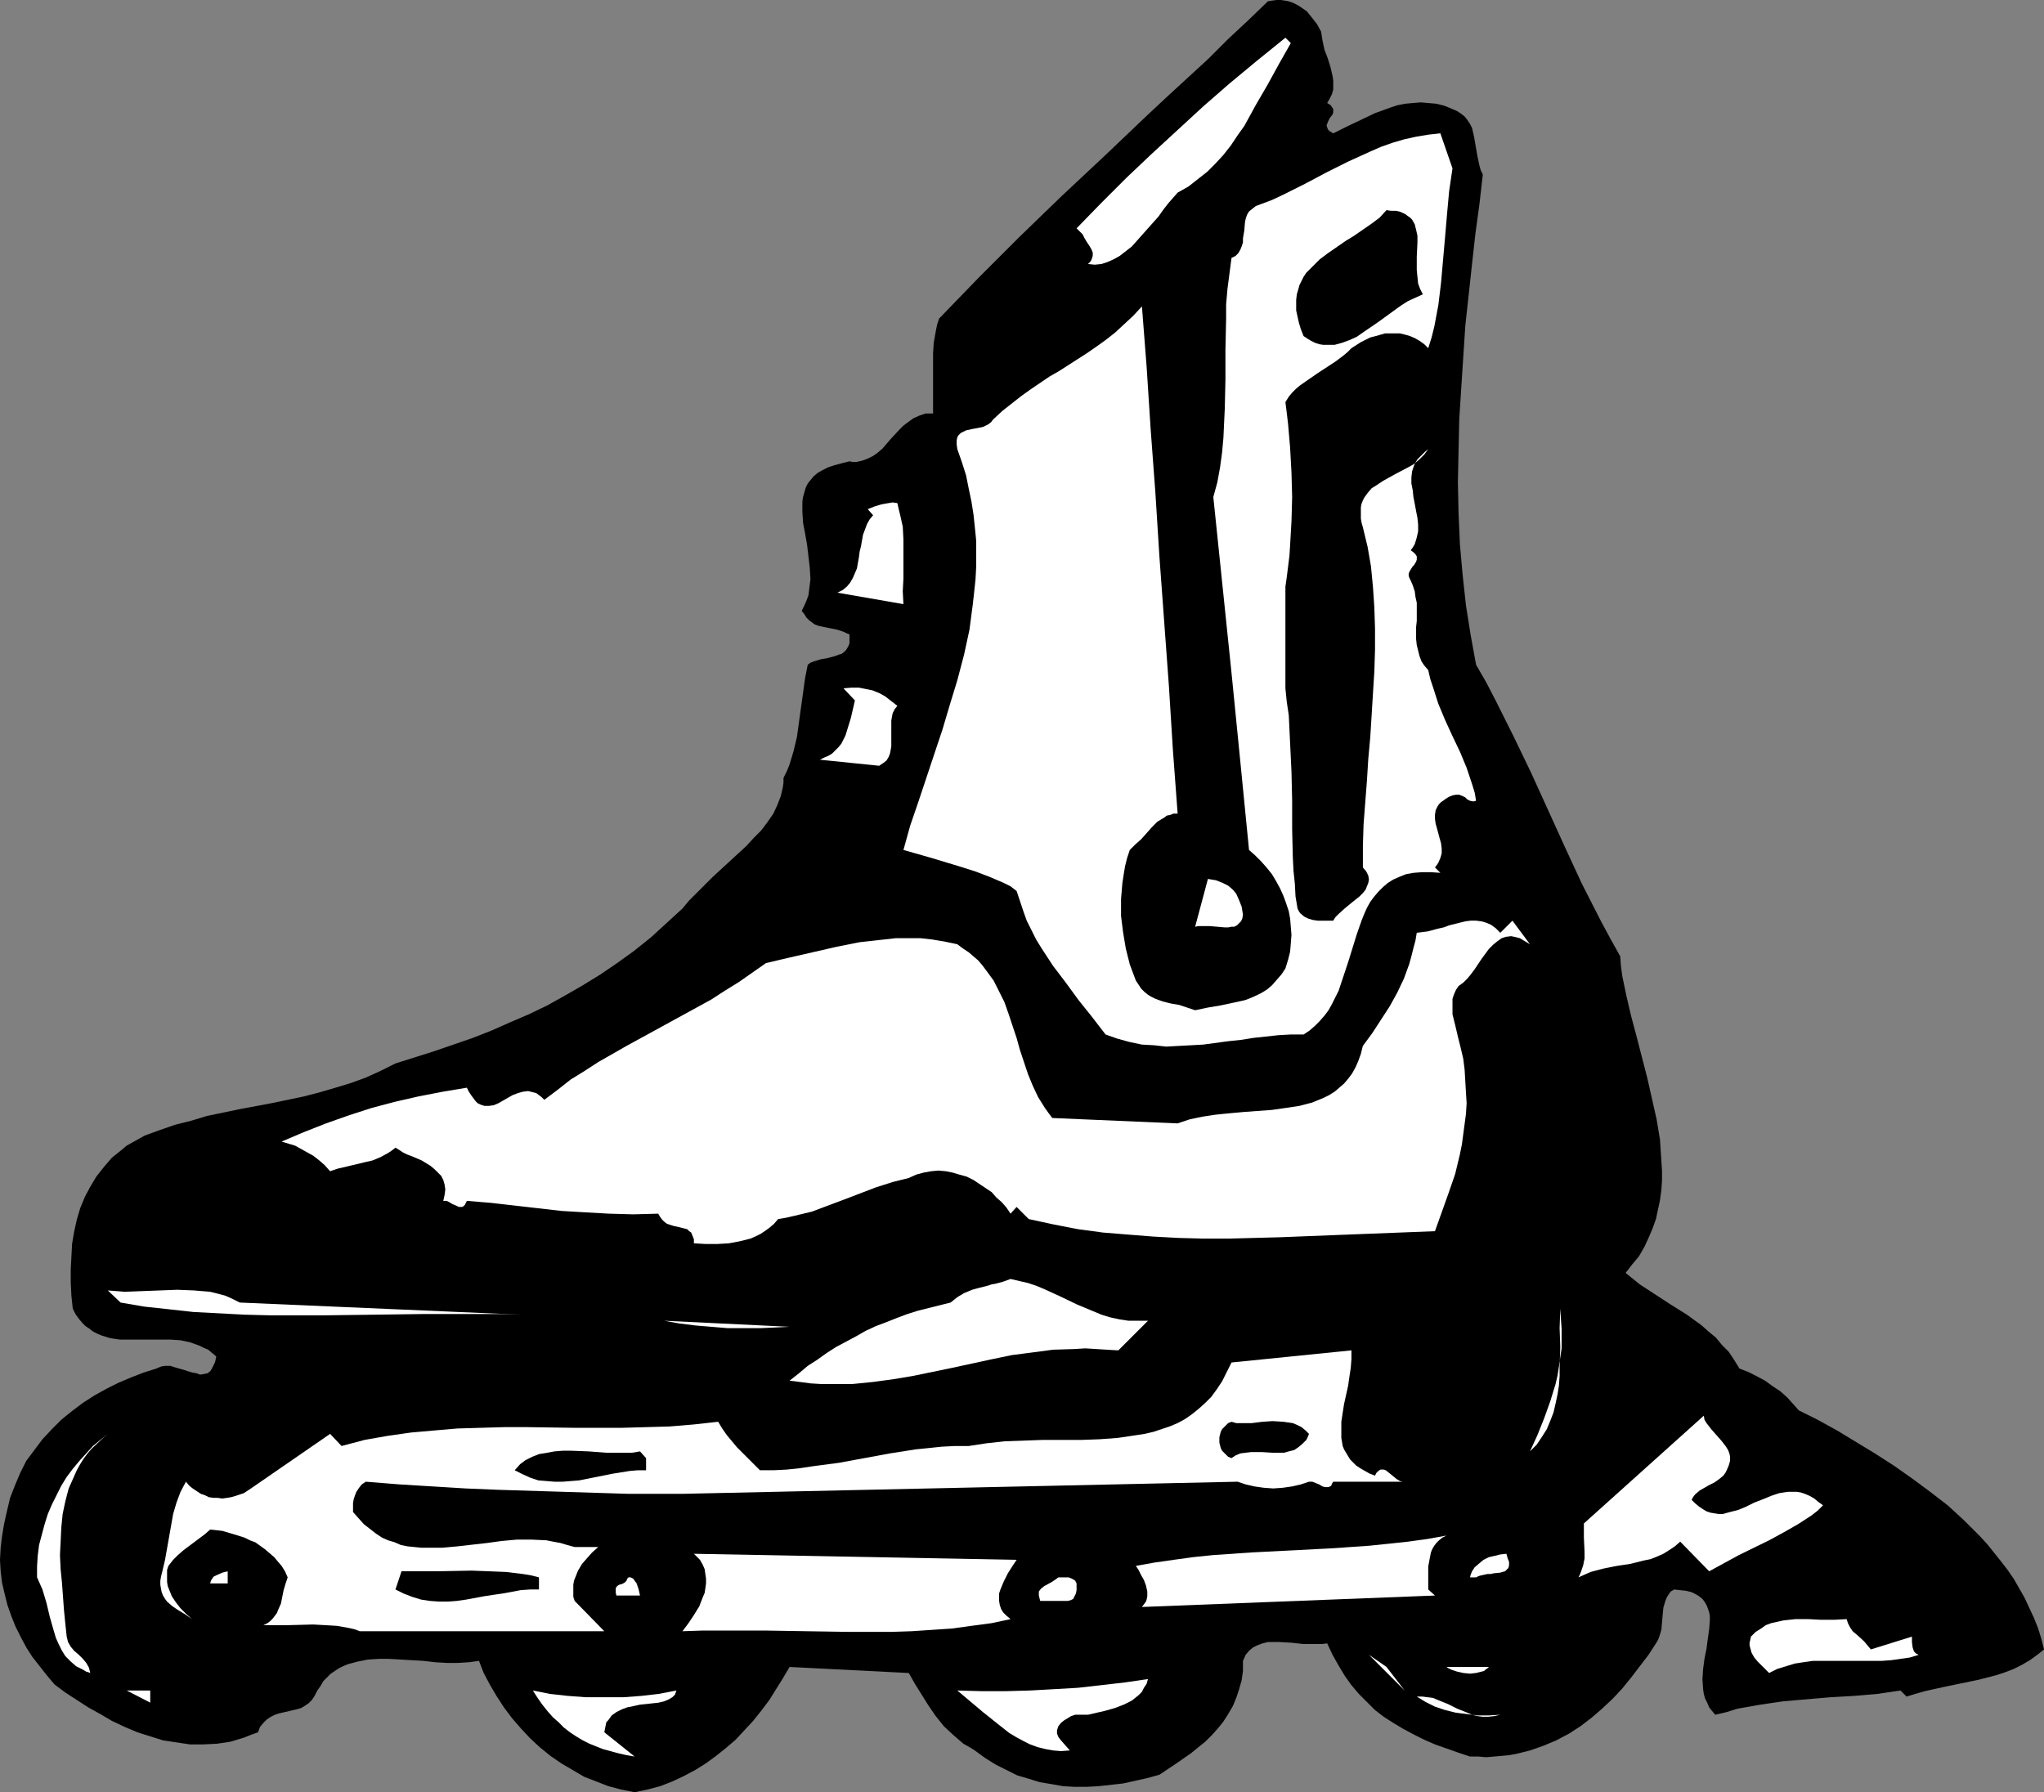
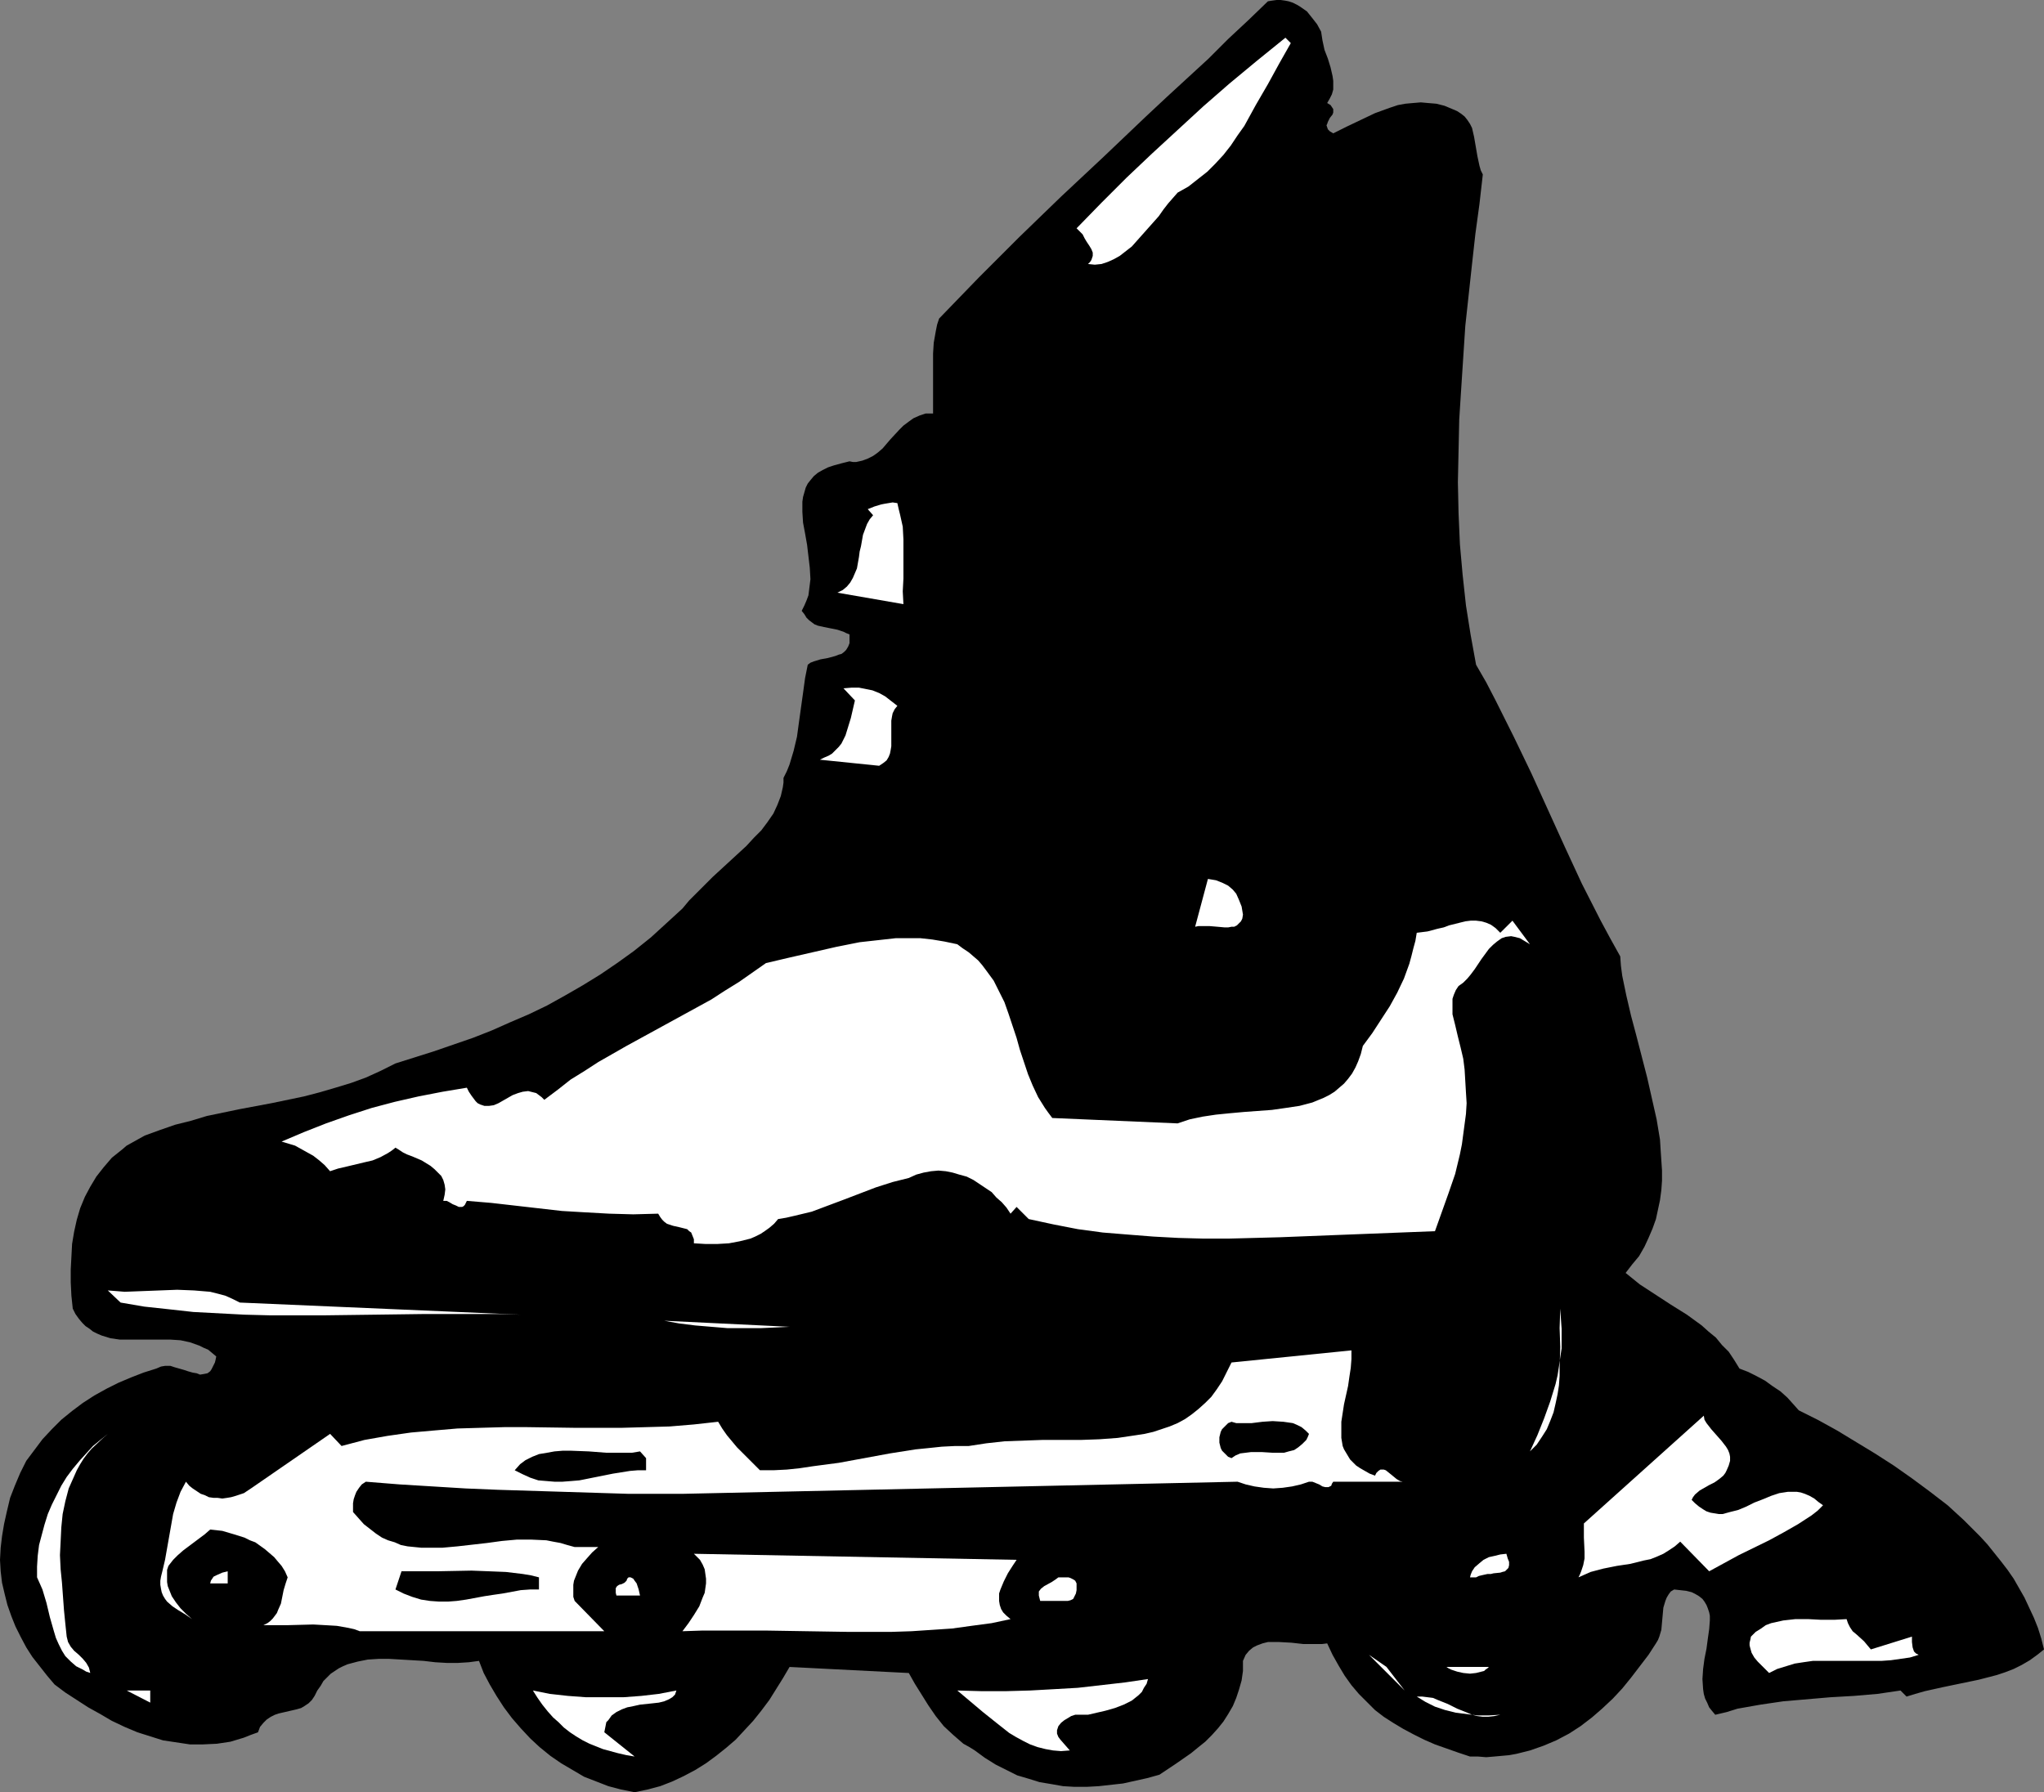
<svg xmlns="http://www.w3.org/2000/svg" xmlns:ns1="http://sodipodi.sourceforge.net/DTD/sodipodi-0.dtd" xmlns:ns2="http://www.inkscape.org/namespaces/inkscape" version="1.0" width="129.724mm" height="113.754mm" id="svg31" ns1:docname="In-Line Skate 5.wmf">
  <rect width="100%" height="100%" fill="#808080" stroke="none" />
  <ns1:namedview id="namedview31" pagecolor="#ffffff" bordercolor="#000000" borderopacity="0.25" ns2:showpageshadow="2" ns2:pageopacity="0.0" ns2:pagecheckerboard="0" ns2:deskcolor="#d1d1d1" ns2:document-units="mm" />
  <defs id="defs1">
    <pattern id="WMFhbasepattern" patternUnits="userSpaceOnUse" width="6" height="6" x="0" y="0" />
  </defs>
  <path style="fill:#000000;fill-opacity:1;fill-rule:evenodd;stroke:none" d="m 316.897,7.594 0.323,2.1 0.485,2.262 0.808,2.1 0.646,2.1 0.485,2.1 0.162,1.131 v 1.131 0.969 l -0.323,1.131 -0.485,0.969 -0.646,1.131 0.808,0.485 0.323,0.485 0.323,0.485 v 0.323 0.485 l -0.162,0.485 -0.646,0.808 -0.485,0.969 -0.162,0.485 -0.162,0.323 0.162,0.485 0.162,0.485 0.485,0.485 0.808,0.485 3.232,-1.616 3.394,-1.616 3.394,-1.616 1.778,-0.646 1.778,-0.646 1.939,-0.646 1.778,-0.323 1.778,-0.162 1.939,-0.162 1.778,0.162 1.939,0.162 1.939,0.485 1.939,0.808 1.131,0.485 0.97,0.646 0.808,0.646 0.646,0.808 0.646,0.969 0.485,0.969 0.485,2.1 0.808,4.686 0.485,2.262 0.323,1.131 0.485,0.969 -0.808,7.109 -0.97,7.109 -0.808,7.271 -0.808,7.432 -0.808,7.432 -0.485,7.432 -0.485,7.432 -0.485,7.594 -0.162,7.432 -0.162,7.594 0.162,7.432 0.323,7.432 0.646,7.271 0.808,7.432 1.131,7.109 1.293,7.109 2.424,4.201 2.262,4.362 4.363,8.725 4.202,8.725 8.08,17.773 4.04,8.725 4.525,8.886 2.262,4.201 2.424,4.362 0.162,2.262 0.323,2.424 0.97,4.686 1.131,4.847 1.293,4.847 1.293,5.009 1.293,5.009 1.131,5.009 1.131,5.009 0.808,4.847 0.162,2.585 0.162,2.424 0.162,2.424 v 2.424 l -0.162,2.262 -0.323,2.424 -0.485,2.262 -0.485,2.262 -0.808,2.262 -0.97,2.262 -0.97,2.1 -1.293,2.262 -1.616,1.939 -1.616,2.1 3.394,2.747 3.717,2.424 3.717,2.424 3.878,2.424 3.555,2.585 1.616,1.454 1.778,1.454 1.454,1.777 1.616,1.616 1.293,1.939 1.293,2.1 2.101,0.808 1.939,0.969 2.101,1.131 1.778,1.293 1.939,1.293 1.616,1.454 1.454,1.616 1.293,1.454 4.525,2.262 4.686,2.585 4.525,2.747 4.525,2.747 4.525,2.908 4.363,3.07 4.363,3.231 4.202,3.231 3.878,3.555 3.878,3.878 1.778,1.939 3.232,4.039 1.616,2.1 1.454,2.1 1.293,2.262 1.293,2.262 1.131,2.424 1.131,2.424 0.97,2.424 0.808,2.585 0.646,2.585 -1.616,1.293 -1.778,1.293 -1.939,1.131 -1.939,0.969 -2.101,0.808 -1.939,0.646 -4.363,1.131 -8.565,1.777 -4.363,0.969 -2.262,0.646 -2.101,0.646 -1.454,-1.454 -5.494,0.808 -5.656,0.485 -5.656,0.323 -5.656,0.485 -5.656,0.485 -5.494,0.808 -2.747,0.485 -2.747,0.485 -2.586,0.808 -2.747,0.646 -0.808,-0.969 -0.646,-0.808 -0.485,-1.131 -0.485,-0.969 -0.323,-1.131 -0.162,-1.131 -0.162,-2.424 0.162,-2.424 0.323,-2.424 0.485,-2.424 0.323,-2.424 0.323,-2.262 0.162,-2.1 v -1.131 l -0.162,-0.808 -0.323,-0.969 -0.323,-0.808 -0.485,-0.808 -0.485,-0.646 -0.808,-0.646 -0.808,-0.485 -0.97,-0.485 -1.293,-0.323 -1.454,-0.162 -1.454,-0.162 -0.808,0.485 -0.485,0.646 -0.485,0.808 -0.323,0.808 -0.485,1.616 -0.162,1.777 -0.162,1.777 -0.162,1.777 -0.485,1.616 -0.323,0.808 -0.485,0.808 -1.778,2.747 -2.101,2.747 -2.101,2.747 -2.101,2.585 -2.262,2.424 -2.586,2.424 -2.424,2.1 -2.747,2.1 -2.747,1.777 -3.07,1.616 -3.07,1.293 -3.232,1.131 -3.232,0.808 -1.778,0.323 -3.555,0.323 -1.939,0.162 -1.939,-0.162 h -1.939 l -2.909,-0.969 -2.747,-0.969 -2.747,-0.969 -2.586,-1.131 -2.586,-1.293 -2.424,-1.293 -2.424,-1.454 -2.262,-1.454 -2.101,-1.616 -1.939,-1.939 -1.939,-1.939 -1.778,-2.1 -1.616,-2.262 -1.454,-2.424 -1.454,-2.585 -1.293,-2.747 -1.293,0.162 h -1.293 -3.07 l -1.454,-0.162 -1.454,-0.162 -2.909,-0.162 h -1.454 -1.293 l -1.293,0.323 -1.293,0.485 -0.97,0.485 -0.97,0.808 -0.808,0.969 -0.646,1.454 v 2.424 l -0.323,2.262 -0.646,2.262 -0.646,1.939 -0.808,1.939 -1.131,1.939 -1.131,1.777 -1.293,1.616 -1.454,1.616 -1.616,1.616 -1.616,1.293 -1.778,1.454 -3.717,2.585 -3.878,2.585 -2.909,0.808 -2.909,0.646 -2.909,0.646 -2.909,0.323 -2.909,0.323 -2.909,0.162 h -2.909 l -2.747,-0.162 -2.747,-0.485 -2.909,-0.485 -2.586,-0.808 -2.747,-0.808 -2.586,-1.293 -2.586,-1.293 -2.586,-1.616 -2.424,-1.777 -1.293,-0.808 -1.454,-0.808 -2.424,-2.1 -2.262,-2.1 -1.939,-2.424 -1.778,-2.585 -1.616,-2.585 -1.616,-2.585 -1.454,-2.585 -28.603,-1.454 -1.616,2.747 -1.616,2.585 -1.616,2.585 -1.939,2.585 -1.939,2.424 -2.101,2.262 -2.101,2.262 -2.262,1.939 -2.424,1.939 -2.424,1.777 -2.586,1.616 -2.747,1.454 -2.747,1.293 -2.909,1.131 -3.07,0.808 -3.07,0.646 -3.232,-0.646 -3.07,-0.808 -2.909,-1.131 -2.909,-1.131 -2.747,-1.616 -2.747,-1.616 -2.586,-1.777 -2.586,-2.1 -2.262,-2.1 -2.262,-2.424 -2.101,-2.424 -1.939,-2.585 -1.778,-2.747 -1.616,-2.747 -1.454,-2.747 -1.131,-2.908 -2.424,0.323 -2.586,0.162 h -2.747 l -2.747,-0.162 -2.747,-0.323 -2.747,-0.162 -2.747,-0.162 -2.747,-0.162 h -2.586 l -2.586,0.162 -2.424,0.485 -2.424,0.646 -1.131,0.485 -0.97,0.485 -0.97,0.646 -0.97,0.646 -0.97,0.969 -0.808,0.808 -0.646,1.131 -0.808,1.131 -0.646,1.293 -0.646,0.969 -0.808,0.808 -0.97,0.646 -0.808,0.485 -1.131,0.323 -2.101,0.485 -2.101,0.485 -0.97,0.323 -0.97,0.485 -0.97,0.646 -0.808,0.808 -0.808,0.969 -0.485,1.293 -1.778,0.646 -1.616,0.646 -1.616,0.485 -1.616,0.485 -3.232,0.485 -3.394,0.162 h -3.07 l -3.232,-0.485 -3.232,-0.485 -3.07,-0.969 -3.07,-0.969 -3.07,-1.293 -3.07,-1.454 -2.747,-1.616 -2.909,-1.616 -2.747,-1.777 -2.747,-1.777 -2.586,-1.939 -1.778,-2.1 -1.778,-2.262 -1.778,-2.262 L 6.302,395.2 5.01,392.776 3.717,390.191 2.747,387.768 1.778,385.021 1.131,382.436 0.485,379.689 0.162,376.943 0,374.196 l 0.162,-2.908 0.323,-2.747 0.485,-2.908 0.646,-2.908 0.808,-3.393 1.131,-2.908 1.293,-3.07 1.454,-2.908 1.939,-2.585 1.939,-2.585 2.262,-2.424 2.262,-2.262 2.586,-2.1 2.586,-1.939 2.747,-1.777 2.909,-1.616 2.909,-1.454 3.07,-1.293 2.909,-1.131 3.07,-0.969 1.131,-0.485 0.97,-0.162 h 1.293 l 0.97,0.323 2.262,0.646 0.97,0.323 1.131,0.323 0.97,0.162 0.808,0.323 0.97,-0.162 0.808,-0.162 0.646,-0.485 0.323,-0.485 0.162,-0.323 0.323,-0.646 0.323,-0.646 0.162,-0.646 0.162,-0.808 -0.97,-0.808 -0.97,-0.808 -1.131,-0.485 -0.97,-0.485 -2.262,-0.808 -2.262,-0.485 -2.424,-0.162 h -2.424 -2.424 -4.848 -2.424 l -2.262,-0.323 -2.101,-0.646 -1.131,-0.485 -0.97,-0.485 -0.808,-0.646 -0.97,-0.646 -0.808,-0.808 -0.808,-0.969 -0.808,-1.131 -0.646,-1.293 -0.323,-3.07 -0.162,-3.231 v -3.07 l 0.162,-3.07 0.162,-3.07 0.485,-2.908 0.646,-2.908 0.808,-2.747 1.131,-2.747 1.293,-2.424 1.454,-2.424 1.778,-2.262 1.939,-2.262 2.424,-1.939 1.131,-0.969 1.454,-0.808 1.454,-0.808 1.454,-0.808 3.555,-1.293 3.717,-1.293 3.878,-0.969 3.717,-1.131 7.757,-1.616 7.757,-1.454 7.757,-1.616 3.717,-0.969 3.878,-1.131 3.717,-1.131 3.555,-1.293 3.555,-1.616 3.555,-1.777 9.211,-2.908 4.686,-1.616 4.686,-1.616 4.525,-1.777 4.363,-1.939 4.525,-1.939 4.363,-2.1 4.363,-2.424 4.202,-2.424 4.202,-2.585 4.04,-2.747 4.04,-2.908 4.04,-3.231 3.717,-3.393 3.878,-3.555 1.616,-1.939 1.778,-1.777 3.878,-3.878 4.04,-3.716 4.04,-3.716 1.778,-1.939 1.778,-1.777 1.454,-1.939 1.454,-2.1 0.97,-2.1 0.808,-2.1 0.485,-2.1 0.162,-1.131 v -1.131 l 0.808,-1.616 0.646,-1.616 0.97,-3.231 0.808,-3.393 0.485,-3.555 0.97,-6.948 0.485,-3.555 0.646,-3.231 0.646,-0.485 0.808,-0.323 1.616,-0.485 1.778,-0.323 1.778,-0.485 0.808,-0.323 0.646,-0.162 0.646,-0.485 0.485,-0.485 0.485,-0.808 0.323,-0.808 v -0.969 -1.131 l -0.808,-0.323 -0.646,-0.323 -1.454,-0.485 -1.616,-0.323 -0.808,-0.162 -0.808,-0.162 -1.454,-0.323 -0.808,-0.323 -0.646,-0.485 -0.646,-0.485 -0.646,-0.646 -0.485,-0.808 -0.646,-0.808 0.646,-1.293 0.485,-1.131 0.485,-1.293 0.162,-1.293 0.162,-1.293 0.162,-1.293 -0.162,-2.747 -0.323,-2.747 -0.323,-2.747 -0.485,-2.747 -0.485,-2.585 -0.162,-2.585 v -1.131 -1.293 l 0.162,-1.131 0.323,-1.131 0.323,-1.131 0.485,-0.969 0.646,-0.808 0.808,-0.969 0.97,-0.808 1.131,-0.646 1.293,-0.646 1.454,-0.485 1.778,-0.485 1.939,-0.485 0.808,0.162 h 0.808 l 1.454,-0.323 1.293,-0.485 1.293,-0.646 1.131,-0.808 1.131,-0.969 1.939,-2.262 2.101,-2.262 0.97,-0.969 1.293,-0.969 1.131,-0.808 1.454,-0.646 1.454,-0.485 h 1.778 v -1.777 -1.454 -3.07 -2.747 -2.585 -2.747 l 0.162,-2.585 0.485,-2.747 0.323,-1.616 0.485,-1.454 4.686,-4.847 4.848,-5.009 9.696,-9.694 10.019,-9.694 10.181,-9.533 10.181,-9.694 5.01,-4.686 10.019,-9.209 4.686,-4.686 4.848,-4.524 4.686,-4.524 0.97,-0.162 L 306.232,0 h 0.97 l 1.131,0.162 0.808,0.162 0.97,0.323 0.97,0.485 0.808,0.485 1.616,1.131 1.293,1.616 1.131,1.454 z" id="path1" />
  <path style="fill:#ffffff;fill-opacity:1;fill-rule:evenodd;stroke:none" d="m 309.625,10.34 -2.747,4.847 -2.747,5.009 -2.909,5.009 -2.747,5.009 -1.616,2.262 -1.616,2.424 -1.778,2.262 -1.939,2.1 -1.939,1.939 -2.262,1.777 -2.262,1.777 -2.586,1.454 -1.131,1.293 -1.131,1.293 -1.131,1.454 -1.131,1.616 -2.586,2.908 -2.586,2.908 -1.293,1.454 -1.454,1.131 -1.454,1.131 -1.454,0.808 -1.454,0.646 -1.454,0.485 -1.616,0.162 -1.616,-0.162 0.485,-0.485 0.323,-0.485 0.162,-0.485 0.162,-0.485 v -0.808 l -0.323,-0.808 -0.485,-0.808 -0.646,-0.969 -0.485,-0.808 -0.485,-0.969 -1.454,-1.454 5.979,-6.14 5.979,-5.978 6.141,-5.817 6.141,-5.655 6.141,-5.655 6.302,-5.493 6.626,-5.493 6.787,-5.493 z" id="path2" />
-   <path style="fill:#ffffff;fill-opacity:1;fill-rule:evenodd;stroke:none" d="m 348.409,40.392 -0.808,5.493 -0.485,5.332 -0.485,5.655 -0.485,5.493 -0.485,5.493 -0.646,5.332 -0.485,2.585 -0.485,2.585 -0.646,2.585 -0.808,2.585 -0.97,-0.969 -1.131,-0.808 -1.131,-0.646 -1.131,-0.485 -1.131,-0.323 -1.293,-0.323 h -1.131 -1.131 -1.293 l -1.131,0.323 -1.131,0.323 -1.293,0.323 -2.262,1.131 -2.262,1.454 -0.97,0.969 -0.97,0.808 -1.939,1.454 -4.202,2.747 -2.101,1.454 -2.101,1.454 -0.97,0.808 -0.97,0.969 -0.808,0.969 -0.808,1.293 0.323,2.585 0.323,2.747 0.485,5.655 0.323,5.978 0.162,5.817 -0.162,5.817 -0.323,5.655 -0.162,2.585 -0.323,2.585 -0.323,2.585 -0.323,2.262 v 24.397 l 0.323,3.231 0.485,3.231 0.323,6.786 0.323,6.786 0.162,6.947 v 6.786 l 0.162,6.786 0.162,3.231 0.323,3.07 0.162,3.07 0.485,2.908 0.323,0.646 0.323,0.485 0.97,0.808 0.97,0.485 1.131,0.323 1.131,0.162 h 1.131 1.293 1.293 l 0.485,-0.808 0.808,-0.808 1.616,-1.454 1.778,-1.454 1.616,-1.293 0.808,-0.808 0.646,-0.808 0.323,-0.808 0.323,-0.808 0.162,-0.808 -0.162,-0.969 -0.485,-0.969 -0.808,-0.969 v -5.17 l 0.162,-5.17 0.808,-10.502 0.323,-5.17 0.485,-5.332 0.646,-10.502 0.323,-5.17 0.162,-5.17 v -5.17 l -0.162,-5.009 -0.323,-4.847 -0.485,-5.009 -0.808,-4.686 -1.131,-4.686 -0.323,-1.131 -0.162,-0.969 v -0.969 -0.969 -0.808 l 0.162,-0.808 0.323,-0.808 0.323,-0.646 0.808,-1.131 0.97,-1.131 1.293,-0.808 1.454,-0.969 2.909,-1.616 3.07,-1.616 1.454,-0.808 1.293,-1.131 1.131,-1.131 0.97,-1.293 -0.808,0.646 -1.293,1.293 -0.485,0.485 -0.485,0.808 -0.323,0.646 -0.485,1.454 -0.162,1.454 v 1.454 l 0.323,1.616 0.162,1.616 0.323,1.616 0.323,1.777 0.323,1.616 0.162,1.616 v 1.616 l -0.323,1.454 -0.485,1.616 -0.485,0.808 -0.485,0.646 0.646,0.485 0.485,0.485 0.323,0.485 v 0.323 0.485 l -0.162,0.485 -0.485,0.808 -0.323,0.323 -0.323,0.485 -0.485,0.808 -0.162,0.485 v 0.485 l 0.162,0.485 0.323,0.646 0.485,1.131 0.485,1.454 0.162,1.293 0.323,1.454 v 4.362 l -0.162,1.454 v 2.908 l 0.162,1.454 0.323,1.293 0.323,1.293 0.485,1.293 0.646,0.969 0.97,1.131 0.485,2.1 0.646,1.939 1.293,4.039 1.616,3.878 1.778,3.878 1.778,3.716 1.616,3.878 1.293,3.878 0.646,2.1 0.323,1.939 -0.646,0.162 -0.808,-0.162 -0.646,-0.323 -0.485,-0.485 -0.646,-0.323 -0.808,-0.323 h -0.808 l -0.808,0.162 -0.808,0.323 -0.808,0.485 -0.646,0.485 -0.485,0.323 -0.485,0.485 -0.323,0.485 -0.485,0.969 -0.162,1.131 v 0.969 l 0.162,1.131 0.323,1.131 0.646,2.424 0.323,1.131 0.162,1.293 v 1.131 l -0.323,1.131 -0.485,1.131 -0.323,0.485 -0.485,0.646 1.293,1.293 -2.262,-0.162 h -2.101 l -2.101,0.162 -1.778,0.323 -1.616,0.646 -1.454,0.646 -1.293,0.808 -1.131,0.969 -1.131,1.131 -0.97,1.131 -0.97,1.293 -0.808,1.454 -0.646,1.454 -0.646,1.616 -1.131,3.231 -2.101,6.786 -1.131,3.393 -1.131,3.393 -0.808,1.616 -0.808,1.616 -0.808,1.454 -0.97,1.293 -1.131,1.293 -1.131,1.131 -1.293,1.131 -1.454,0.969 h -3.07 l -2.909,0.162 -5.979,0.646 -3.07,0.485 -3.07,0.323 -5.979,0.808 -2.909,0.162 -3.07,0.162 -2.909,0.162 -2.909,-0.323 -2.909,-0.162 -3.07,-0.646 -2.909,-0.808 -2.747,-0.969 -3.232,-4.201 -3.232,-4.039 -3.07,-4.201 -3.07,-4.039 -2.747,-4.201 -1.293,-2.1 -1.131,-2.262 -1.131,-2.262 -0.808,-2.262 -0.808,-2.424 -0.808,-2.424 -1.454,-1.131 -1.616,-0.808 -3.394,-1.454 -3.394,-1.293 -3.555,-1.131 -6.949,-2.1 -3.394,-0.969 -3.394,-0.969 1.616,-5.817 1.939,-5.655 1.939,-5.817 1.939,-5.817 1.939,-5.817 1.778,-5.978 1.778,-5.817 1.616,-6.14 1.293,-5.978 0.808,-6.14 0.323,-2.908 0.323,-3.07 0.162,-3.07 v -3.07 -3.07 l -0.323,-3.231 -0.323,-3.07 -0.485,-3.07 -0.646,-3.07 -0.646,-3.231 -0.97,-3.07 -1.131,-3.231 -0.162,-1.131 v -0.969 l 0.162,-0.808 0.323,-0.485 0.485,-0.485 0.646,-0.323 0.646,-0.323 0.808,-0.162 0.646,-0.162 0.97,-0.162 1.616,-0.323 0.646,-0.323 0.646,-0.323 0.646,-0.485 0.485,-0.646 2.262,-2.1 2.262,-1.777 2.262,-1.777 2.262,-1.616 4.525,-3.07 2.262,-1.293 2.262,-1.454 4.525,-2.908 2.101,-1.454 2.262,-1.616 2.262,-1.777 2.101,-1.939 2.262,-2.1 2.101,-2.262 1.131,14.541 0.97,15.026 1.131,15.188 0.97,15.349 2.262,30.86 0.97,15.511 1.131,15.188 h -0.97 l -0.808,0.323 -0.808,0.162 -0.646,0.485 -1.616,0.969 -1.293,1.293 -1.293,1.454 -1.293,1.454 -1.454,1.293 -1.293,1.293 -0.646,1.939 -0.485,1.939 -0.323,1.939 -0.323,2.1 -0.162,1.939 -0.162,1.939 v 4.039 l 0.485,3.878 0.646,3.878 0.97,3.878 1.454,3.878 0.646,0.969 0.646,0.969 0.808,0.808 0.808,0.646 0.808,0.485 0.97,0.485 1.778,0.646 1.939,0.485 1.939,0.323 1.939,0.646 1.939,0.646 3.07,-0.646 2.909,-0.485 3.07,-0.646 2.909,-0.646 1.293,-0.485 1.454,-0.646 1.293,-0.646 1.293,-0.808 1.131,-0.969 1.131,-1.293 1.131,-1.293 0.97,-1.454 0.646,-2.1 0.485,-1.939 0.162,-1.939 0.162,-2.1 -0.162,-1.939 -0.162,-1.939 -0.323,-1.777 -0.646,-1.939 -0.646,-1.777 -0.808,-1.777 -0.97,-1.777 -0.97,-1.616 -1.293,-1.616 -1.293,-1.454 -1.454,-1.454 -1.454,-1.293 -2.101,-21.327 -2.101,-21.166 -4.363,-42.17 0.97,-3.555 0.646,-3.555 0.485,-3.555 0.323,-3.555 0.162,-3.555 0.162,-3.393 0.162,-7.109 v -7.109 l 0.162,-7.271 v -3.555 l 0.323,-3.716 0.485,-3.716 0.485,-3.716 0.97,-0.485 0.646,-0.646 0.485,-0.808 0.323,-0.808 0.323,-0.969 v -0.969 l 0.323,-1.939 0.162,-1.939 0.162,-0.808 0.323,-0.969 0.485,-0.808 0.808,-0.646 0.808,-0.646 1.293,-0.485 2.586,-0.969 2.747,-1.293 5.171,-2.585 5.171,-2.747 5.171,-2.585 5.333,-2.424 2.586,-1.131 2.747,-0.969 2.747,-0.808 2.909,-0.646 2.909,-0.485 2.909,-0.323 z" id="path3" />
  <path style="fill:#000000;fill-opacity:1;fill-rule:evenodd;stroke:none" d="m 341.299,70.606 -1.778,0.808 -1.778,0.808 -1.778,1.131 -1.778,1.293 -3.555,2.585 -3.555,2.424 -1.616,1.131 -1.778,0.808 -1.778,0.646 -1.778,0.485 h -1.778 -0.97 l -0.97,-0.162 -0.97,-0.323 -0.97,-0.485 -0.808,-0.485 -0.97,-0.646 -0.646,-1.616 -0.485,-1.616 -0.323,-1.454 -0.323,-1.454 v -1.293 -1.293 l 0.162,-1.293 0.323,-1.131 0.323,-1.131 0.485,-0.969 0.485,-0.969 0.646,-0.969 1.616,-1.616 1.616,-1.616 1.939,-1.454 2.101,-1.454 2.101,-1.454 2.101,-1.293 2.101,-1.454 2.101,-1.454 1.939,-1.454 1.616,-1.777 1.131,0.162 h 1.131 l 0.808,0.162 0.808,0.323 0.646,0.323 0.646,0.485 0.485,0.323 0.485,0.485 0.646,1.131 0.323,1.293 0.323,1.454 v 1.616 l -0.162,3.393 v 3.231 l 0.162,1.616 0.162,1.616 0.485,1.293 z" id="path4" />
  <path style="fill:#ffffff;fill-opacity:1;fill-rule:evenodd;stroke:none" d="m 215.251,120.693 0.323,1.454 0.323,1.293 0.646,2.908 0.162,3.07 v 3.07 6.301 l -0.162,3.07 0.162,3.07 -15.837,-2.747 1.293,-0.646 0.97,-0.808 0.808,-0.969 0.646,-1.131 0.485,-1.131 0.485,-1.131 0.485,-2.747 0.162,-1.293 0.323,-1.293 0.485,-2.747 0.485,-1.293 0.485,-1.293 0.646,-1.131 0.808,-0.969 -1.293,-1.454 1.616,-0.646 1.616,-0.485 0.808,-0.162 0.97,-0.162 0.97,-0.162 z" id="path5" />
  <path style="fill:#ffffff;fill-opacity:1;fill-rule:evenodd;stroke:none" d="m 215.251,169.325 -0.646,0.808 -0.485,0.969 -0.162,0.808 -0.162,0.969 v 3.07 0.969 2.1 l -0.162,0.969 -0.162,0.808 -0.323,0.808 -0.485,0.808 -0.808,0.646 -0.97,0.646 -14.221,-1.454 0.97,-0.485 1.131,-0.485 0.808,-0.485 0.808,-0.808 0.808,-0.808 0.646,-0.808 0.97,-1.939 0.646,-2.1 0.646,-2.1 0.485,-2.1 0.485,-2.1 -2.747,-2.908 1.939,-0.162 h 1.778 l 1.616,0.323 1.616,0.323 1.616,0.646 1.454,0.808 1.454,1.131 z" id="path6" />
  <path style="fill:#ffffff;fill-opacity:1;fill-rule:evenodd;stroke:none" d="m 298.152,219.412 -0.162,0.969 -0.323,0.646 -0.485,0.485 -0.485,0.485 -0.646,0.323 h -0.646 l -0.808,0.162 h -0.808 l -1.778,-0.162 -1.939,-0.162 h -1.778 -0.808 l -0.808,0.162 3.07,-11.471 0.97,0.162 0.97,0.162 1.616,0.646 1.293,0.646 1.131,0.969 0.808,0.969 0.646,1.454 0.323,0.808 0.323,0.808 0.162,0.969 z" id="path7" />
  <path style="fill:#ffffff;fill-opacity:1;fill-rule:evenodd;stroke:none" d="m 362.792,220.866 4.202,5.655 -0.808,-0.485 -0.808,-0.485 -0.808,-0.485 -0.646,-0.162 -0.646,-0.162 -0.808,-0.162 -1.293,0.162 -0.97,0.323 -1.131,0.808 -0.97,0.808 -0.97,0.969 -1.778,2.424 -1.616,2.424 -0.97,1.293 -0.808,0.969 -0.97,0.969 -1.131,0.808 -0.646,0.969 -0.485,1.131 -0.323,0.969 v 1.293 1.131 1.293 l 0.646,2.585 0.646,2.747 0.646,2.585 0.646,2.747 0.162,1.293 0.162,1.293 0.162,2.747 0.162,2.747 0.162,2.585 -0.162,2.585 -0.323,2.424 -0.323,2.424 -0.323,2.424 -0.485,2.424 -1.131,4.686 -1.616,4.686 -1.616,4.524 -1.616,4.524 -12.443,0.485 -12.443,0.485 -12.282,0.485 -12.282,0.323 h -6.141 l -5.979,-0.162 -5.979,-0.323 -6.141,-0.485 -5.979,-0.485 -5.979,-0.808 -5.818,-1.131 -5.979,-1.293 -2.909,-2.908 -1.454,1.616 -0.97,-1.454 -1.131,-1.293 -1.293,-1.131 -1.131,-1.293 -1.454,-0.969 -1.454,-0.969 -1.454,-0.969 -1.616,-0.808 -1.778,-0.485 -1.616,-0.485 -1.616,-0.323 -1.778,-0.162 -1.778,0.162 -1.778,0.323 -1.778,0.485 -1.778,0.808 -3.878,0.969 -4.04,1.293 -7.595,2.908 -3.878,1.454 -3.878,1.454 -4.04,0.969 -2.101,0.485 -1.939,0.323 -0.97,1.131 -1.131,0.969 -1.131,0.808 -0.97,0.646 -1.293,0.646 -1.131,0.485 -1.293,0.323 -1.293,0.323 -2.586,0.485 -2.747,0.162 h -2.909 l -2.747,-0.162 v -0.969 l -0.323,-0.808 -0.323,-0.808 -0.485,-0.323 -0.485,-0.485 -0.646,-0.162 -1.293,-0.323 -1.454,-0.323 -1.454,-0.485 -0.646,-0.485 -0.485,-0.485 -0.485,-0.646 -0.485,-0.808 -5.979,0.162 -5.818,-0.162 -5.818,-0.323 -5.494,-0.323 -11.312,-1.293 -5.656,-0.646 -5.818,-0.485 -0.323,0.646 -0.162,0.323 -0.323,0.323 -0.323,0.162 h -0.808 l -0.646,-0.323 -0.808,-0.323 -0.808,-0.485 -0.646,-0.323 h -0.808 l 0.323,-1.454 0.162,-1.293 -0.162,-1.131 -0.323,-1.131 -0.485,-0.969 -0.808,-0.808 -0.808,-0.808 -0.97,-0.808 -2.101,-1.293 -2.262,-0.969 -1.293,-0.485 -0.97,-0.485 -0.97,-0.646 -0.808,-0.485 -0.808,0.646 -0.97,0.646 -1.778,0.969 -1.939,0.808 -2.101,0.485 -4.04,0.969 -2.101,0.485 -1.939,0.646 -1.293,-1.454 -1.293,-1.131 -1.454,-1.131 -1.454,-0.808 -1.454,-0.808 -1.454,-0.808 -1.616,-0.485 -1.616,-0.485 5.333,-2.262 5.333,-2.1 5.494,-1.939 5.494,-1.777 5.494,-1.454 5.656,-1.293 5.818,-1.131 5.818,-0.969 0.485,0.969 0.646,0.969 0.485,0.646 0.485,0.646 0.485,0.485 0.646,0.323 0.485,0.162 0.485,0.162 h 1.131 l 1.131,-0.162 1.131,-0.485 1.131,-0.646 2.262,-1.293 1.293,-0.485 1.131,-0.323 1.293,-0.162 0.646,0.162 0.646,0.162 0.646,0.162 0.646,0.485 0.646,0.485 0.646,0.646 3.232,-2.424 3.07,-2.424 3.394,-2.1 3.232,-2.1 6.787,-3.878 13.574,-7.432 6.787,-3.716 3.232,-2.1 3.394,-2.1 3.232,-2.262 3.232,-2.262 5.494,-1.293 5.656,-1.293 5.656,-1.293 5.656,-1.131 2.909,-0.323 2.909,-0.323 2.909,-0.323 h 2.909 2.909 l 2.909,0.323 2.909,0.485 3.07,0.646 1.293,0.969 1.454,0.969 2.262,1.939 0.97,1.131 0.97,1.293 1.778,2.424 1.293,2.585 1.293,2.585 0.97,2.747 1.939,5.817 0.808,2.908 0.97,2.908 0.97,2.908 1.131,2.747 1.293,2.747 1.616,2.585 0.808,1.131 0.97,1.293 30.058,1.293 1.454,-0.485 1.454,-0.485 3.07,-0.646 3.232,-0.485 3.232,-0.323 3.555,-0.323 6.626,-0.485 3.394,-0.485 3.232,-0.485 3.07,-0.808 2.747,-1.131 1.293,-0.646 1.293,-0.808 1.131,-0.969 1.131,-0.969 0.97,-1.131 0.97,-1.293 0.808,-1.454 0.646,-1.454 0.646,-1.777 0.485,-1.939 2.262,-3.07 2.101,-3.231 2.101,-3.231 1.778,-3.231 1.616,-3.393 1.293,-3.555 0.485,-1.777 0.485,-1.939 0.485,-1.777 0.323,-1.939 1.293,-0.162 1.293,-0.162 2.424,-0.646 1.454,-0.323 1.293,-0.485 2.586,-0.646 1.293,-0.323 1.293,-0.162 h 1.293 l 1.293,0.162 1.131,0.323 1.131,0.485 1.131,0.808 1.131,1.131 z" id="path8" />
-   <path style="fill:#ffffff;fill-opacity:1;fill-rule:evenodd;stroke:none" d="m 275.366,316.839 -7.11,7.109 -2.747,-0.162 -2.586,-0.162 -2.586,-0.162 -2.586,0.162 -5.171,0.162 -4.848,0.646 -5.01,0.646 -4.686,0.969 -9.696,2.1 -9.373,1.939 -4.848,0.808 -4.848,0.646 -4.848,0.485 h -5.01 -2.424 l -2.586,-0.162 -2.424,-0.323 -2.586,-0.323 2.262,-1.777 2.101,-1.777 2.262,-1.454 2.262,-1.616 2.262,-1.454 2.424,-1.293 2.424,-1.293 2.262,-1.293 2.424,-1.131 2.586,-0.969 2.424,-0.969 2.586,-0.969 2.586,-0.808 2.586,-0.646 2.586,-0.646 2.586,-0.646 0.808,-0.646 0.808,-0.646 1.616,-0.969 1.939,-0.808 1.778,-0.485 1.939,-0.485 0.97,-0.323 0.97,-0.162 1.778,-0.485 1.778,-0.646 2.101,0.485 2.101,0.485 1.939,0.646 1.939,0.808 3.878,1.777 4.04,1.939 3.878,1.616 1.939,0.808 2.101,0.646 2.262,0.485 2.101,0.323 h 2.262 z" id="path9" />
  <path style="fill:#ffffff;fill-opacity:1;fill-rule:evenodd;stroke:none" d="m 57.53,312.476 67.387,2.908 -5.494,-0.162 h -5.656 -5.818 -5.979 l -12.12,0.162 -12.443,0.162 H 64.963 l -6.302,-0.162 -6.141,-0.323 -6.141,-0.323 -5.818,-0.646 -5.979,-0.646 -5.656,-0.969 -3.07,-2.908 2.101,0.162 1.939,0.162 4.202,-0.162 4.202,-0.162 4.202,-0.162 4.04,0.162 1.939,0.162 1.939,0.162 1.939,0.485 1.778,0.485 1.778,0.808 z" id="path10" />
  <path style="fill:#ffffff;fill-opacity:1;fill-rule:evenodd;stroke:none" d="m 366.993,348.183 1.778,-3.878 1.616,-4.039 1.454,-4.039 1.293,-4.201 0.485,-2.1 0.323,-2.1 0.323,-2.262 0.323,-2.1 v -2.262 -2.424 l -0.162,-2.262 -0.162,-2.585 -0.162,4.686 0.162,4.524 -0.162,4.686 v 2.262 l -0.162,2.262 -0.323,2.1 -0.485,2.262 -0.485,2.1 -0.808,2.1 -0.808,1.939 -1.131,1.777 -1.293,1.939 z" id="path11" />
  <path style="fill:#ffffff;fill-opacity:1;fill-rule:evenodd;stroke:none" d="m 189.395,318.293 -3.394,0.162 -3.555,0.162 h -3.878 -4.04 l -3.878,-0.323 -3.878,-0.323 -3.878,-0.485 -3.555,-0.646 z" id="path12" />
  <path style="fill:#ffffff;fill-opacity:1;fill-rule:evenodd;stroke:none" d="m 329.825,354 0.323,-0.646 0.485,-0.485 0.485,-0.323 h 0.485 0.323 l 0.485,0.162 0.808,0.646 1.778,1.454 0.808,0.485 0.646,0.162 h 0.485 -17.13 l -0.323,0.485 -0.162,0.485 -0.323,0.162 -0.323,0.162 h -0.808 l -0.646,-0.162 -0.808,-0.485 -0.808,-0.323 -0.808,-0.323 h -0.808 l -1.939,0.646 -2.101,0.485 -2.262,0.323 -2.262,0.162 -2.262,-0.162 -2.262,-0.323 -2.101,-0.485 -1.939,-0.646 -133.158,2.908 h -12.928 l -31.35,-0.969 -7.757,-0.323 -7.918,-0.485 -7.918,-0.485 -8.08,-0.646 -0.97,0.646 -0.646,0.808 -0.646,0.969 -0.323,0.808 -0.323,0.969 -0.162,0.969 v 0.969 1.131 l 1.293,1.454 1.293,1.454 1.454,1.131 1.454,1.131 1.454,0.969 1.454,0.646 1.616,0.485 1.454,0.646 1.616,0.323 1.616,0.162 1.616,0.162 h 1.778 3.394 l 3.555,-0.323 7.11,-0.808 3.555,-0.485 3.555,-0.323 h 3.555 l 3.555,0.162 1.616,0.323 1.778,0.323 1.616,0.485 1.778,0.485 h 5.656 l -1.454,1.293 -1.293,1.454 -1.131,1.293 -0.97,1.616 -0.646,1.616 -0.323,0.808 -0.162,0.969 v 0.808 0.969 1.131 l 0.323,0.969 7.11,7.271 H 86.294 l -1.293,-0.485 -1.454,-0.323 -2.747,-0.485 -2.747,-0.162 -2.909,-0.162 -6.141,0.162 h -2.909 -2.909 l 0.97,-0.485 0.646,-0.485 0.646,-0.646 0.485,-0.646 0.485,-0.646 0.323,-0.808 0.646,-1.454 0.323,-1.616 0.323,-1.616 0.485,-1.616 0.485,-1.454 -0.646,-1.454 -0.808,-1.293 -0.97,-1.131 -0.808,-0.969 -1.131,-0.969 -1.131,-0.969 -1.131,-0.808 -1.131,-0.808 -1.293,-0.485 -1.293,-0.646 -2.586,-0.808 -2.747,-0.808 -2.909,-0.323 -1.293,1.131 -1.293,0.969 -2.586,1.939 -1.293,0.969 -1.293,1.131 -1.131,1.131 -1.131,1.454 -0.323,0.969 v 0.969 0.969 0.969 l 0.162,0.969 0.323,0.808 0.646,1.616 0.97,1.454 1.131,1.454 1.293,1.293 1.454,1.293 -1.616,-1.131 -1.616,-0.969 -1.454,-0.969 -1.293,-1.131 -0.485,-0.646 -0.485,-0.808 -0.323,-0.808 -0.162,-0.808 -0.162,-0.969 v -0.969 l 0.162,-0.969 0.323,-1.293 0.646,-2.747 0.485,-2.747 0.97,-5.493 0.485,-2.747 0.808,-2.747 0.97,-2.585 1.293,-2.424 0.808,0.969 0.808,0.646 0.97,0.646 0.97,0.646 0.97,0.323 0.97,0.485 1.131,0.162 h 0.97 l 1.131,0.162 1.131,-0.162 0.97,-0.162 1.131,-0.323 0.97,-0.323 0.97,-0.323 0.97,-0.646 0.97,-0.646 18.746,-12.926 2.747,2.908 5.494,-1.454 5.494,-0.969 5.656,-0.808 5.494,-0.485 5.656,-0.485 5.494,-0.162 5.656,-0.162 h 5.656 l 11.312,0.162 h 11.312 l 5.818,-0.162 5.656,-0.162 5.818,-0.485 5.818,-0.646 0.97,1.616 1.131,1.616 2.424,2.908 2.747,2.747 2.747,2.747 h 3.232 l 3.232,-0.162 3.07,-0.323 3.232,-0.485 6.141,-0.808 6.141,-1.131 6.141,-1.131 6.141,-0.969 3.232,-0.323 3.07,-0.323 3.232,-0.162 h 3.232 l 4.202,-0.646 4.363,-0.485 4.525,-0.162 4.525,-0.162 h 9.211 l 4.525,-0.162 4.363,-0.323 4.363,-0.646 2.101,-0.323 2.101,-0.485 1.939,-0.646 1.939,-0.646 1.939,-0.808 1.778,-0.969 1.616,-1.131 1.616,-1.293 1.616,-1.454 1.454,-1.454 1.293,-1.777 1.293,-1.939 1.131,-2.262 1.131,-2.262 28.765,-2.908 v 2.1 l -0.162,2.1 -0.323,2.1 -0.323,2.262 -0.97,4.362 -0.323,2.1 -0.323,2.1 v 1.939 1.939 l 0.323,1.939 0.323,0.808 0.485,0.808 0.485,0.808 0.485,0.808 0.808,0.808 0.646,0.646 0.97,0.646 1.131,0.646 1.131,0.646 z" id="path13" />
  <path style="fill:#ffffff;fill-opacity:1;fill-rule:evenodd;stroke:none" d="m 414.18,352.707 -0.323,0.646 -0.485,0.646 -0.97,0.808 -1.131,0.808 -1.293,0.646 -1.131,0.646 -1.131,0.646 -1.131,0.969 -0.485,0.646 -0.323,0.646 0.808,0.808 0.97,0.808 0.97,0.646 0.808,0.485 0.97,0.323 0.97,0.162 0.97,0.162 h 0.97 l 1.778,-0.485 1.939,-0.485 1.939,-0.808 1.939,-0.969 2.101,-0.808 1.939,-0.808 1.939,-0.646 2.101,-0.323 h 0.97 1.131 l 0.97,0.162 0.97,0.323 1.131,0.485 1.131,0.646 0.97,0.808 1.131,0.808 -1.293,1.293 -1.454,1.131 -3.232,2.1 -3.394,1.939 -3.555,1.939 -7.272,3.555 -3.555,1.939 -3.555,1.939 -6.949,-7.109 -1.293,1.131 -1.454,0.969 -1.293,0.808 -1.454,0.646 -1.616,0.646 -1.616,0.323 -3.232,0.808 -3.232,0.485 -3.232,0.646 -3.07,0.808 -1.454,0.646 -1.454,0.646 0.323,-0.646 0.323,-0.808 0.485,-1.454 0.323,-1.616 v -1.616 l -0.162,-3.393 v -1.777 -1.616 l 28.765,-25.851 0.162,0.969 0.485,0.808 1.131,1.454 2.424,2.747 1.131,1.454 0.485,0.808 0.323,0.808 0.162,0.808 v 0.969 l -0.323,1.131 z" id="path14" />
  <path style="fill:#000000;fill-opacity:1;fill-rule:evenodd;stroke:none" d="m 313.988,343.982 -0.323,0.808 -0.323,0.646 -0.97,0.969 -0.97,0.808 -0.97,0.646 -1.293,0.323 -1.131,0.323 h -1.293 -1.454 l -2.586,-0.162 h -2.586 l -1.293,0.162 -1.293,0.162 -1.131,0.485 -0.97,0.646 -0.808,-0.323 -0.485,-0.485 -0.485,-0.485 -0.485,-0.485 -0.323,-0.646 -0.162,-0.646 -0.162,-0.646 v -1.293 l 0.162,-0.646 0.162,-0.646 0.323,-0.646 0.485,-0.485 0.485,-0.485 0.485,-0.485 0.808,-0.323 1.131,0.323 h 1.131 2.586 l 2.586,-0.323 2.424,-0.162 2.586,0.162 1.131,0.162 1.131,0.162 1.131,0.485 0.97,0.485 0.97,0.808 z" id="path15" />
  <path style="fill:#ffffff;fill-opacity:1;fill-rule:evenodd;stroke:none" d="m 25.856,343.982 -1.293,1.131 -2.586,2.424 -0.97,1.131 -0.97,1.293 -0.808,1.293 -0.808,1.454 -0.646,1.454 -1.293,2.908 -0.808,3.07 -0.646,3.07 -0.323,3.231 -0.162,3.393 -0.162,3.231 0.162,3.393 0.323,3.231 0.485,6.624 0.323,3.231 0.323,3.07 0.162,0.646 0.162,0.646 0.646,1.131 0.808,0.969 1.131,0.969 0.97,0.969 0.808,0.969 0.646,1.131 0.162,0.646 0.162,0.646 -0.97,-0.323 -0.808,-0.485 -1.616,-0.808 -1.293,-1.131 -1.293,-1.293 -0.808,-1.293 -0.808,-1.616 -0.646,-1.454 -0.485,-1.616 -0.97,-3.393 -0.808,-3.393 -0.97,-3.231 -0.646,-1.454 -0.646,-1.454 v -2.585 l 0.162,-2.585 0.323,-2.585 0.646,-2.424 0.646,-2.424 0.808,-2.585 0.97,-2.262 1.131,-2.262 1.131,-2.262 1.293,-2.1 1.454,-1.939 1.616,-1.939 1.616,-1.777 1.616,-1.777 1.778,-1.454 z" id="path16" />
  <path style="fill:#000000;fill-opacity:1;fill-rule:evenodd;stroke:none" d="m 154.974,349.799 v 2.908 h -1.939 l -1.939,0.162 -4.04,0.646 -8.08,1.616 -1.939,0.162 -2.101,0.162 h -1.939 l -1.939,-0.162 -1.939,-0.162 -1.939,-0.646 -1.778,-0.808 -1.939,-0.969 1.293,-1.454 1.293,-0.969 1.616,-0.808 1.616,-0.646 1.939,-0.323 1.778,-0.323 1.939,-0.162 h 2.101 l 4.202,0.162 4.202,0.323 h 4.202 1.939 l 1.939,-0.323 z" id="path17" />
-   <path style="fill:#ffffff;fill-opacity:1;fill-rule:evenodd;stroke:none" d="m 346.955,368.379 -0.97,0.485 -0.808,0.646 -0.646,0.646 -0.485,0.646 -0.485,0.808 -0.323,0.808 -0.323,1.616 -0.323,1.777 v 3.716 1.777 l 1.616,1.454 -70.296,2.747 0.485,-0.646 0.485,-0.646 0.162,-0.485 0.162,-0.808 v -1.131 l -0.323,-1.454 -0.485,-1.293 -0.646,-1.131 -0.646,-1.293 -0.646,-0.969 4.525,-0.808 4.525,-0.646 4.686,-0.646 4.686,-0.485 9.373,-0.646 18.907,-0.969 9.373,-0.646 4.686,-0.485 4.525,-0.485 4.686,-0.646 z" id="path18" />
  <path style="fill:#ffffff;fill-opacity:1;fill-rule:evenodd;stroke:none" d="m 243.854,374.196 -0.97,1.454 -1.131,1.777 -0.97,1.939 -0.808,1.939 -0.323,0.969 v 0.969 0.808 l 0.162,0.969 0.323,0.969 0.485,0.808 0.808,0.808 0.97,0.808 -4.525,0.969 -4.848,0.646 -4.686,0.646 -4.848,0.323 -4.848,0.323 -5.01,0.162 h -9.858 l -10.181,-0.162 -10.019,-0.162 h -10.019 -5.01 l -4.848,0.162 1.454,-1.939 1.293,-1.939 1.293,-2.1 0.808,-2.1 0.485,-1.131 0.162,-1.131 0.162,-1.131 v -1.131 l -0.162,-1.131 -0.162,-1.131 -0.485,-1.131 -0.646,-1.131 -1.454,-1.454 z" id="path19" />
  <path style="fill:#ffffff;fill-opacity:1;fill-rule:evenodd;stroke:none" d="m 361.337,372.742 0.323,1.131 0.323,0.808 v 0.808 l -0.162,0.646 -0.323,0.323 -0.485,0.485 -0.646,0.162 -0.485,0.162 -1.616,0.162 -0.646,0.162 h -0.808 l -1.454,0.323 -0.646,0.162 -0.646,0.323 h -1.454 l 0.162,-0.646 0.323,-0.808 0.646,-0.969 1.131,-0.969 0.97,-0.808 1.293,-0.646 1.454,-0.323 1.293,-0.323 z" id="path20" />
  <path style="fill:#ffffff;fill-opacity:1;fill-rule:evenodd;stroke:none" d="m 54.621,379.851 h -4.202 l 0.162,-0.646 0.323,-0.485 0.323,-0.485 0.646,-0.323 1.454,-0.646 1.293,-0.323 z" id="path21" />
  <path style="fill:#000000;fill-opacity:1;fill-rule:evenodd;stroke:none" d="m 129.28,378.397 v 2.908 h -2.101 l -2.262,0.162 -4.363,0.808 -2.262,0.323 -2.101,0.323 -4.363,0.808 -2.262,0.323 -2.101,0.162 h -2.101 l -2.262,-0.162 -2.101,-0.323 -2.101,-0.646 -2.101,-0.808 -1.939,-0.969 1.454,-4.362 h 4.202 4.202 l 8.403,-0.162 4.202,0.162 4.04,0.162 4.04,0.485 1.939,0.323 z" id="path22" />
  <path style="fill:#ffffff;fill-opacity:1;fill-rule:evenodd;stroke:none" d="m 153.52,382.759 h -5.656 l -0.162,-0.646 v -0.485 -0.485 -0.162 l 0.323,-0.485 0.485,-0.323 0.646,-0.162 0.646,-0.323 0.485,-0.485 0.162,-0.485 0.323,-0.323 h 0.485 l 0.646,0.323 0.323,0.485 0.485,0.646 0.485,1.454 z" id="path23" />
  <path style="fill:#ffffff;fill-opacity:1;fill-rule:evenodd;stroke:none" d="m 258.237,379.851 v 0.808 0.808 l -0.162,0.808 -0.323,0.646 -0.323,0.646 -0.646,0.323 -0.646,0.162 h -0.808 -5.818 l -0.162,-0.646 -0.162,-0.646 v -0.485 -0.485 l 0.485,-0.646 0.808,-0.646 1.778,-0.969 0.97,-0.646 0.646,-0.485 h 1.131 1.293 l 0.485,0.162 0.646,0.323 0.485,0.323 z" id="path24" />
  <path style="fill:#ffffff;fill-opacity:1;fill-rule:evenodd;stroke:none" d="m 448.763,395.685 9.858,-3.07 v 1.293 l 0.162,1.293 0.162,0.485 0.162,0.485 0.485,0.485 0.646,0.323 -2.101,0.646 -2.262,0.323 -2.262,0.323 -2.262,0.162 h -4.686 -2.424 -7.11 -2.262 l -2.262,0.323 -2.101,0.323 -2.101,0.646 -2.101,0.646 -1.939,0.969 -1.778,-1.777 -0.97,-0.969 -0.808,-0.969 -0.646,-1.131 -0.323,-1.131 -0.162,-0.646 v -0.646 l 0.162,-0.646 0.162,-0.808 1.131,-1.131 1.293,-0.808 1.131,-0.808 1.293,-0.485 1.454,-0.323 1.454,-0.323 1.454,-0.162 1.454,-0.162 h 3.07 l 3.07,0.162 h 3.232 l 2.909,-0.162 0.323,0.969 0.485,0.969 0.646,0.969 0.97,0.808 1.778,1.616 0.808,0.969 z" id="path25" />
  <path style="fill:#ffffff;fill-opacity:1;fill-rule:evenodd;stroke:none" d="m 336.936,405.54 -8.565,-8.563 4.202,2.908 z" id="path26" />
  <path style="fill:#ffffff;fill-opacity:1;fill-rule:evenodd;stroke:none" d="m 357.136,399.885 -0.323,0.323 -0.485,0.323 -0.323,0.323 -0.646,0.162 -1.293,0.323 -1.454,0.162 -1.616,-0.162 -1.454,-0.323 -1.454,-0.485 -0.646,-0.323 -0.485,-0.323 z" id="path27" />
  <path style="fill:#ffffff;fill-opacity:1;fill-rule:evenodd;stroke:none" d="m 275.366,402.794 -0.323,1.131 -0.646,0.969 -0.485,0.969 -0.808,0.808 -0.808,0.646 -0.808,0.646 -1.939,0.969 -2.101,0.808 -2.262,0.646 -2.101,0.485 -2.101,0.485 h -1.131 -0.97 -0.97 l -0.97,0.323 -0.808,0.485 -0.808,0.485 -0.808,0.646 -0.646,0.808 -0.323,0.969 v 0.808 l 0.323,0.808 0.485,0.646 1.131,1.293 1.131,1.293 -2.101,0.162 -1.939,-0.162 -1.778,-0.323 -1.939,-0.485 -1.778,-0.646 -1.616,-0.808 -1.778,-0.969 -1.616,-0.969 -3.07,-2.424 -3.232,-2.585 -3.07,-2.585 -3.07,-2.585 5.818,0.162 h 5.818 l 5.818,-0.162 5.818,-0.323 5.656,-0.323 5.656,-0.646 5.656,-0.646 z" id="path28" />
  <path style="fill:#ffffff;fill-opacity:1;fill-rule:evenodd;stroke:none" d="m 36.037,408.449 -5.656,-2.908 h 5.656 z" id="path29" />
  <path style="fill:#ffffff;fill-opacity:1;fill-rule:evenodd;stroke:none" d="m 162.246,405.54 -0.162,0.485 -0.162,0.485 -0.323,0.323 -0.323,0.323 -0.808,0.485 -1.131,0.485 -1.293,0.323 -1.454,0.162 -3.07,0.323 -1.454,0.323 -1.616,0.323 -1.293,0.485 -1.293,0.646 -1.131,0.808 -0.808,1.131 -0.485,0.485 -0.162,0.808 -0.162,0.808 -0.162,0.808 7.272,5.817 -1.939,-0.323 -2.101,-0.485 -1.778,-0.485 -1.778,-0.485 -1.616,-0.646 -1.616,-0.646 -1.616,-0.808 -1.616,-0.969 -1.454,-0.969 -1.454,-1.131 -1.293,-1.293 -1.293,-1.131 -1.293,-1.454 -1.293,-1.616 -1.131,-1.616 -1.131,-1.777 4.04,0.808 4.363,0.485 4.363,0.323 h 4.363 4.525 l 4.363,-0.323 4.202,-0.485 z" id="path30" />
  <path style="fill:#ffffff;fill-opacity:1;fill-rule:evenodd;stroke:none" d="m 359.883,411.357 -2.747,0.162 h -2.747 l -2.586,-0.323 -2.586,-0.323 -2.586,-0.646 -2.424,-0.808 -2.262,-1.131 -2.101,-1.293 h 1.293 l 1.293,0.162 1.293,0.162 1.131,0.485 2.424,0.969 2.262,1.131 2.424,0.969 1.131,0.485 1.293,0.323 1.293,0.162 h 1.293 l 1.454,-0.162 z" id="path31" />
</svg>